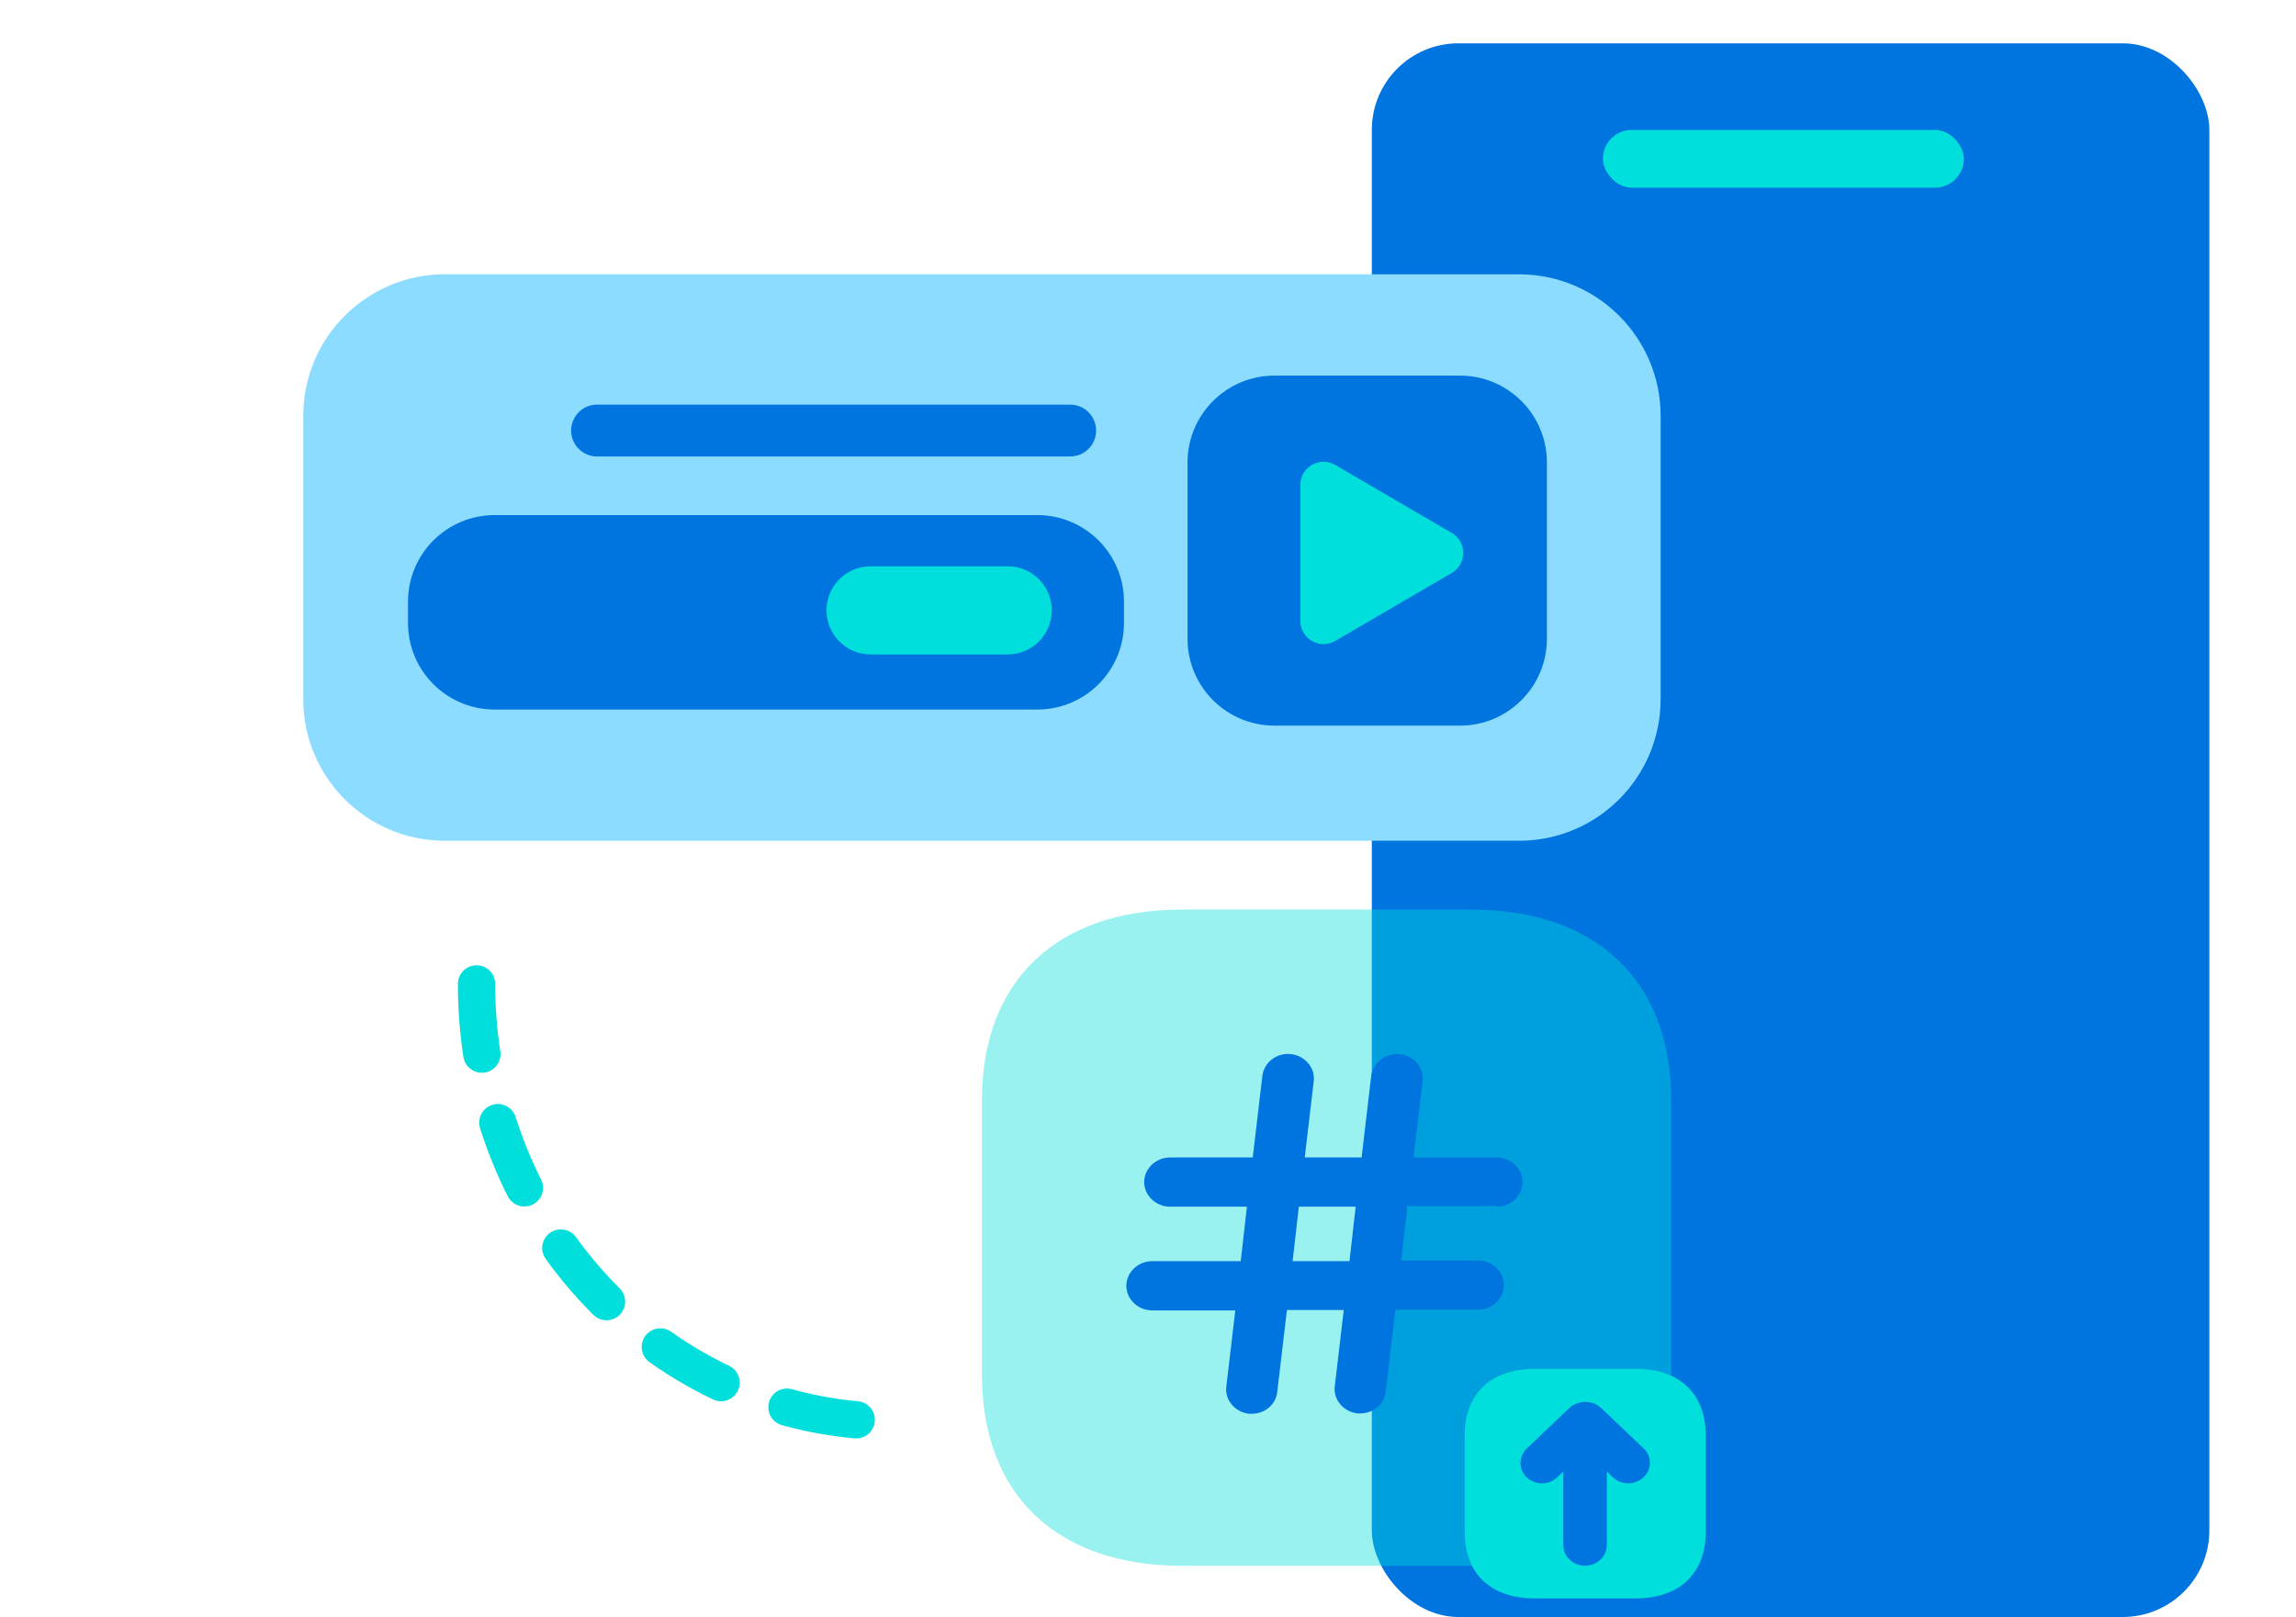
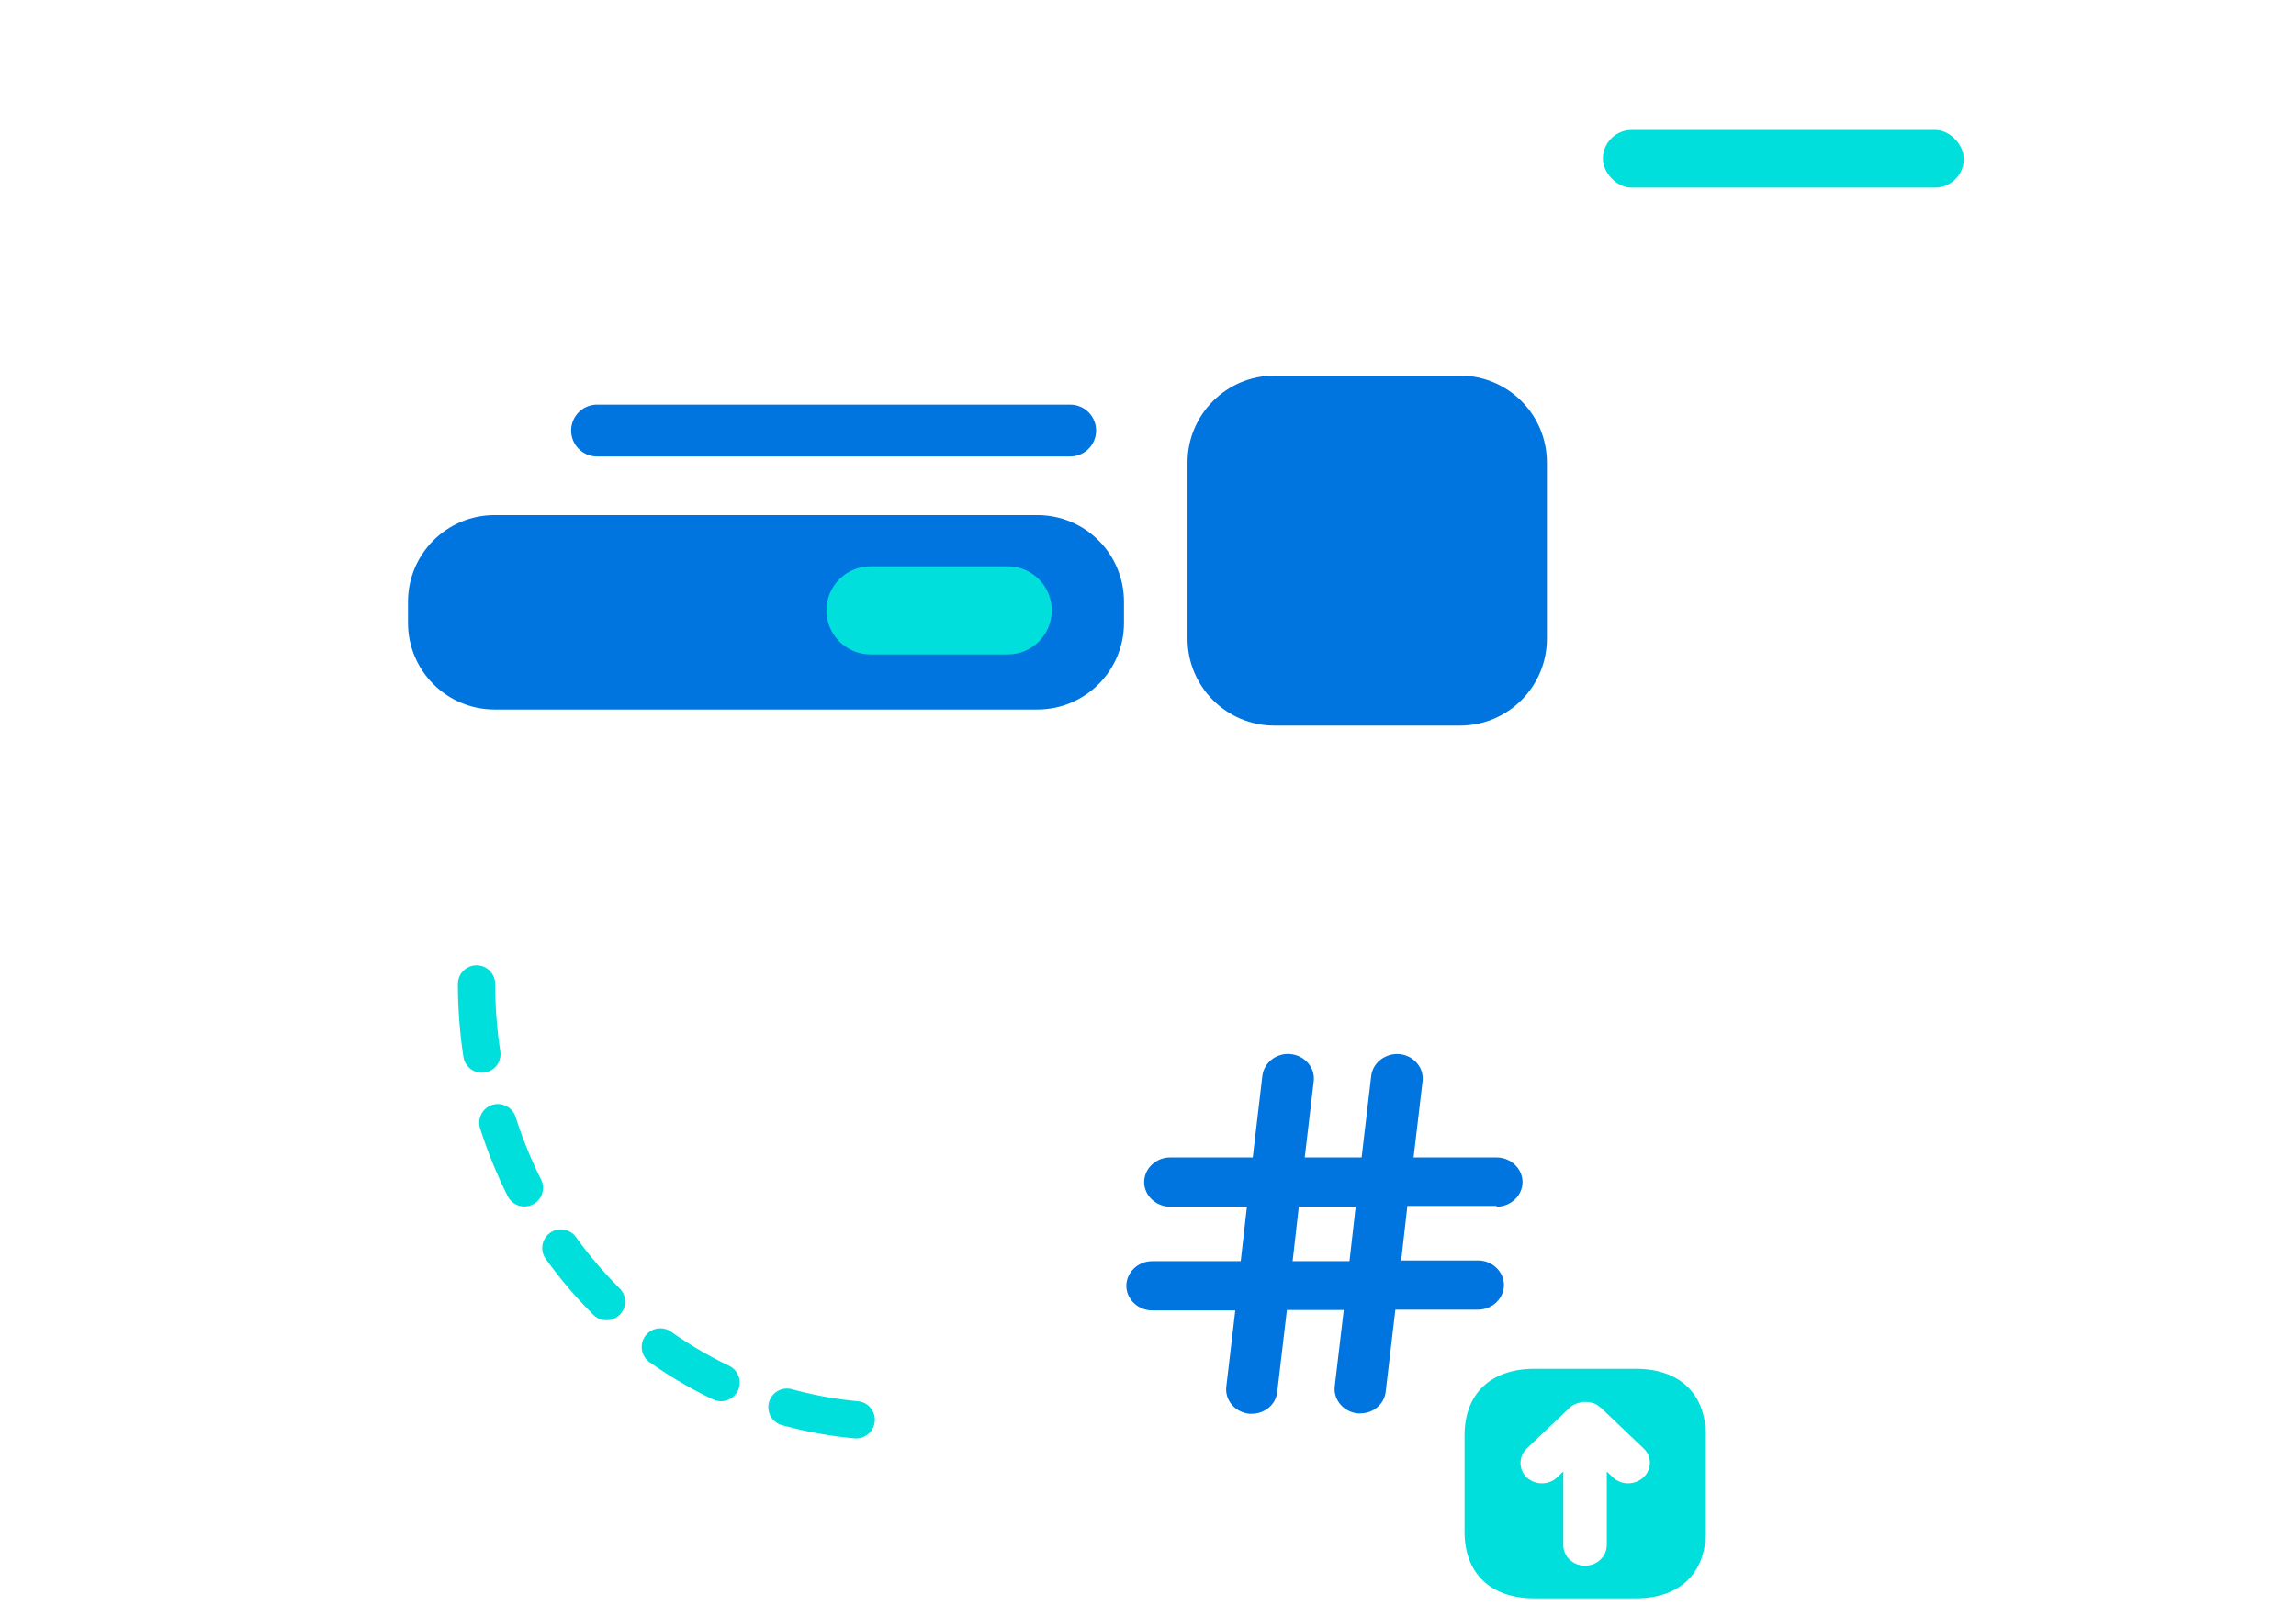
<svg xmlns="http://www.w3.org/2000/svg" width="159" height="112" viewBox="0 0 159 112" fill="none">
-   <rect x="95" y="3" width="58" height="109" rx="6" fill="#0074DF" />
  <rect x="111" y="9" width="25" height="4" rx="2" fill="#00DFDB" />
-   <path d="M30.806 19H105.194C110.61 19 115 23.39 115 28.806V48.429C115 53.844 110.61 58.234 105.194 58.234H30.806C25.39 58.234 21 53.844 21 48.429V28.806C21 23.39 25.39 19 30.806 19Z" fill="#8CDCFF" />
  <path d="M34.253 35.678H71.837C75.15 35.678 77.836 38.364 77.836 41.677V43.146C77.836 46.459 75.15 49.145 71.837 49.145H34.253C30.94 49.145 28.254 46.459 28.254 43.146V41.677C28.254 38.364 30.94 35.678 34.253 35.678Z" fill="#0074DF" />
  <path d="M88.258 26.016H101.104C104.429 26.016 107.125 28.711 107.125 32.036V44.239C107.125 47.564 104.429 50.26 101.104 50.26H88.258C84.933 50.26 82.237 47.564 82.237 44.239V32.036C82.237 28.711 84.933 26.016 88.258 26.016Z" fill="#0074DF" />
  <path d="M60.285 39.223H69.785C71.47 39.223 72.836 40.589 72.836 42.273V42.279C72.836 43.963 71.47 45.329 69.785 45.329H60.285C58.6 45.329 57.234 43.963 57.234 42.279V42.273C57.234 40.589 58.6 39.223 60.285 39.223Z" fill="#00DFDB" />
  <path d="M41.347 28.025H74.11C75.102 28.025 75.906 28.829 75.906 29.821C75.906 30.813 75.102 31.617 74.11 31.617H41.347C40.355 31.617 39.551 30.813 39.551 29.821C39.551 28.829 40.355 28.025 41.347 28.025Z" fill="#0074DF" />
-   <path d="M100.532 36.91C101.596 37.53 101.596 39.068 100.532 39.688L92.466 44.394C91.394 45.019 90.047 44.246 90.047 43.005L90.047 33.593C90.047 32.352 91.394 31.578 92.466 32.204L100.532 36.91Z" fill="#00DFDB" />
  <path d="M113.281 94.809H106.264C103.232 94.809 101.422 96.538 101.422 99.419V106.1C101.422 108.987 103.232 110.71 106.264 110.71H113.281C116.313 110.71 118.123 108.981 118.123 106.1V99.419C118.123 96.532 116.313 94.809 113.281 94.809ZM113.803 102.332C113.518 102.602 113.135 102.741 112.752 102.741C112.369 102.741 111.986 102.602 111.702 102.332L111.272 101.923V107.012C111.272 107.804 110.605 108.446 109.766 108.446C108.927 108.446 108.26 107.811 108.26 107.012V101.923L107.83 102.332C107.255 102.879 106.304 102.879 105.729 102.332C105.155 101.785 105.155 100.879 105.729 100.331L108.715 97.488C108.834 97.375 109 97.281 109.171 97.218C109.218 97.193 109.264 97.193 109.317 97.174C109.436 97.13 109.555 97.105 109.7 97.105H109.845C110.01 97.105 110.156 97.13 110.321 97.193H110.367C110.532 97.262 110.678 97.35 110.797 97.463C110.797 97.463 110.812 97.472 110.843 97.488L113.829 100.331C114.404 100.879 114.404 101.785 113.803 102.332Z" fill="#00DFDB" />
-   <path opacity="0.4" d="M101.416 106.107V99.427C101.416 96.54 103.226 94.816 106.258 94.816H113.275C114.226 94.816 115.039 94.999 115.732 95.313V76.203C115.732 67.932 110.553 63 101.865 63H81.867C73.18 63 68 67.932 68 76.203V95.225C68 103.522 73.18 108.454 81.867 108.454H101.938C101.601 107.793 101.409 107.02 101.409 106.114L101.416 106.107Z" fill="#00DFDB" />
  <path d="M103.647 83.58C104.624 83.58 105.437 82.806 105.437 81.875C105.437 80.944 104.624 80.171 103.647 80.171H97.892L98.513 74.899C98.632 73.969 97.919 73.126 96.941 73.012C95.963 72.924 95.078 73.579 94.959 74.509L94.292 80.171H90.354L90.975 74.899C91.094 73.969 90.381 73.126 89.403 73.012C88.425 72.899 87.54 73.579 87.421 74.509L86.754 80.171H81.026C80.048 80.171 79.235 80.944 79.235 81.875C79.235 82.806 80.048 83.58 81.026 83.58H86.351L85.921 87.354H79.79C78.813 87.354 78 88.128 78 89.059C78 89.99 78.813 90.764 79.79 90.764H85.545L84.924 96.035C84.805 96.966 85.518 97.809 86.496 97.922H86.688C87.593 97.922 88.359 97.287 88.452 96.4L89.119 90.738H93.056L92.435 96.01C92.316 96.941 93.03 97.784 94.008 97.897H94.199C95.104 97.897 95.871 97.261 95.963 96.374L96.63 90.713H102.358C103.336 90.713 104.149 89.939 104.149 89.009C104.149 88.078 103.336 87.304 102.358 87.304H97.033L97.463 83.53H103.647V83.574V83.58ZM93.453 87.354H89.515L89.945 83.58H93.882L93.453 87.354Z" fill="#0074DF" />
  <path d="M33 68.151C33 84.905 45.907 98.461 61.859 98.461" stroke="#00DFDB" stroke-width="2.583" stroke-miterlimit="10" stroke-linecap="round" stroke-dasharray="4.88 4.88" />
</svg>